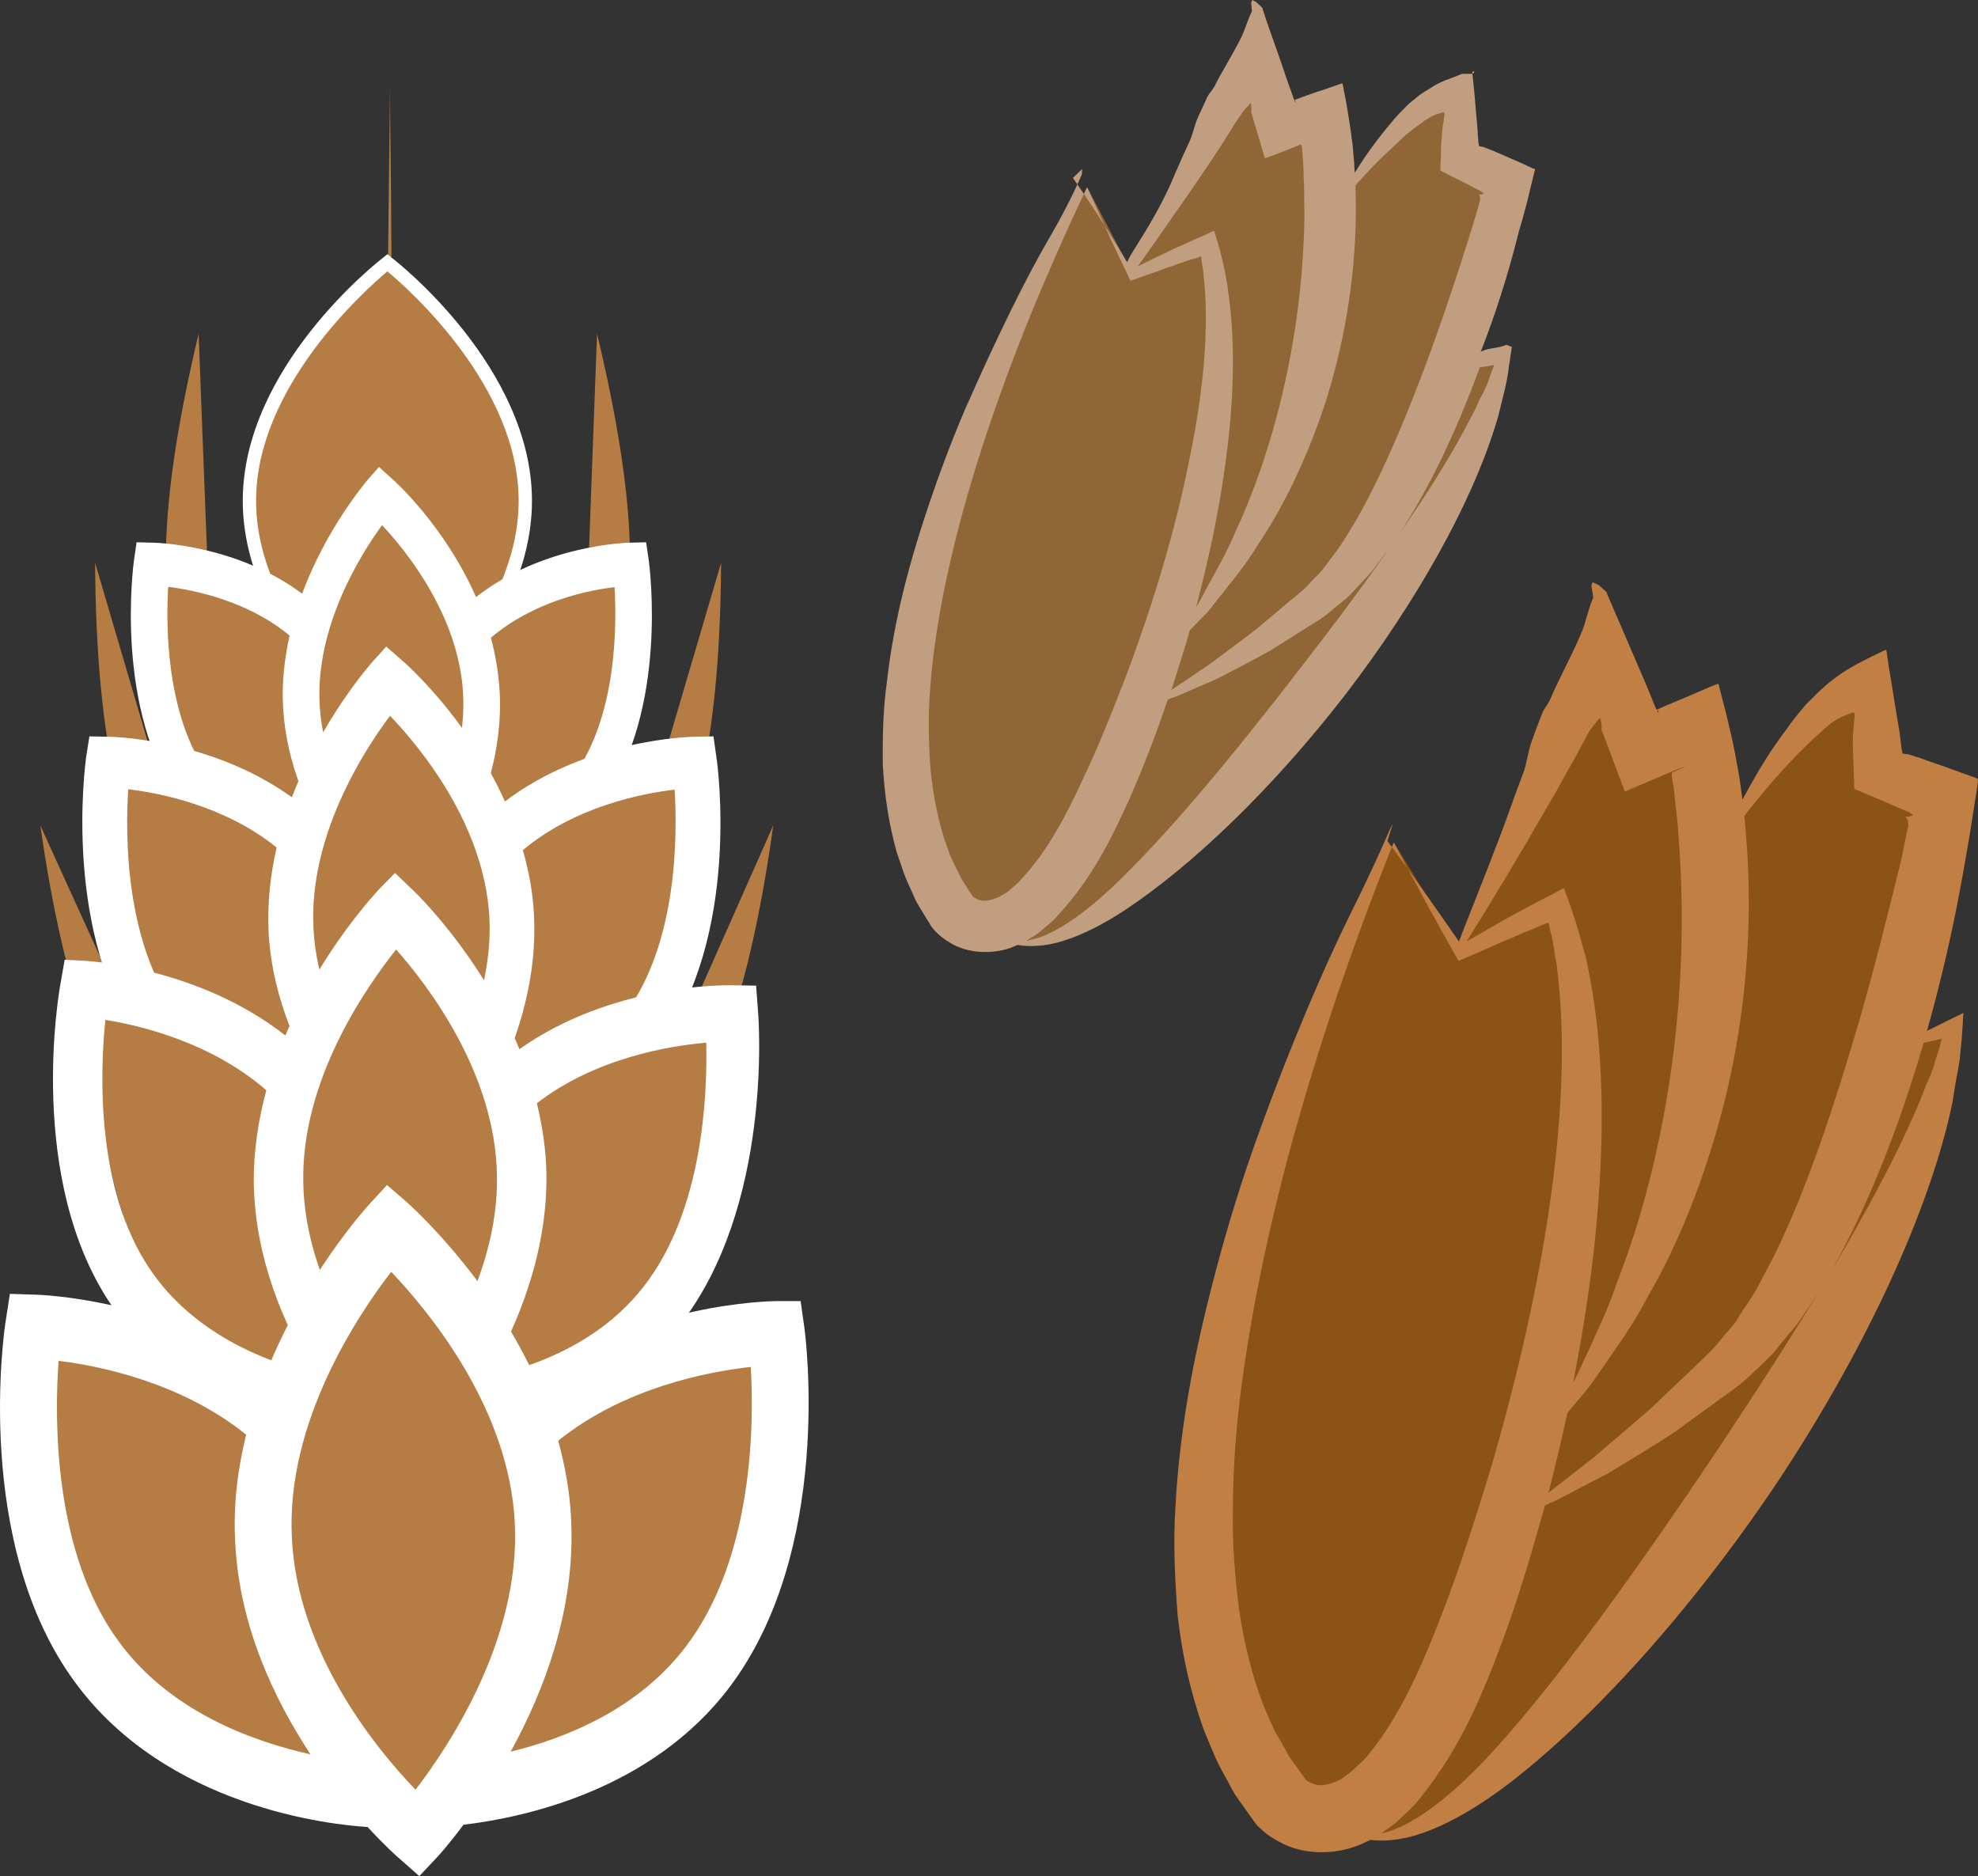
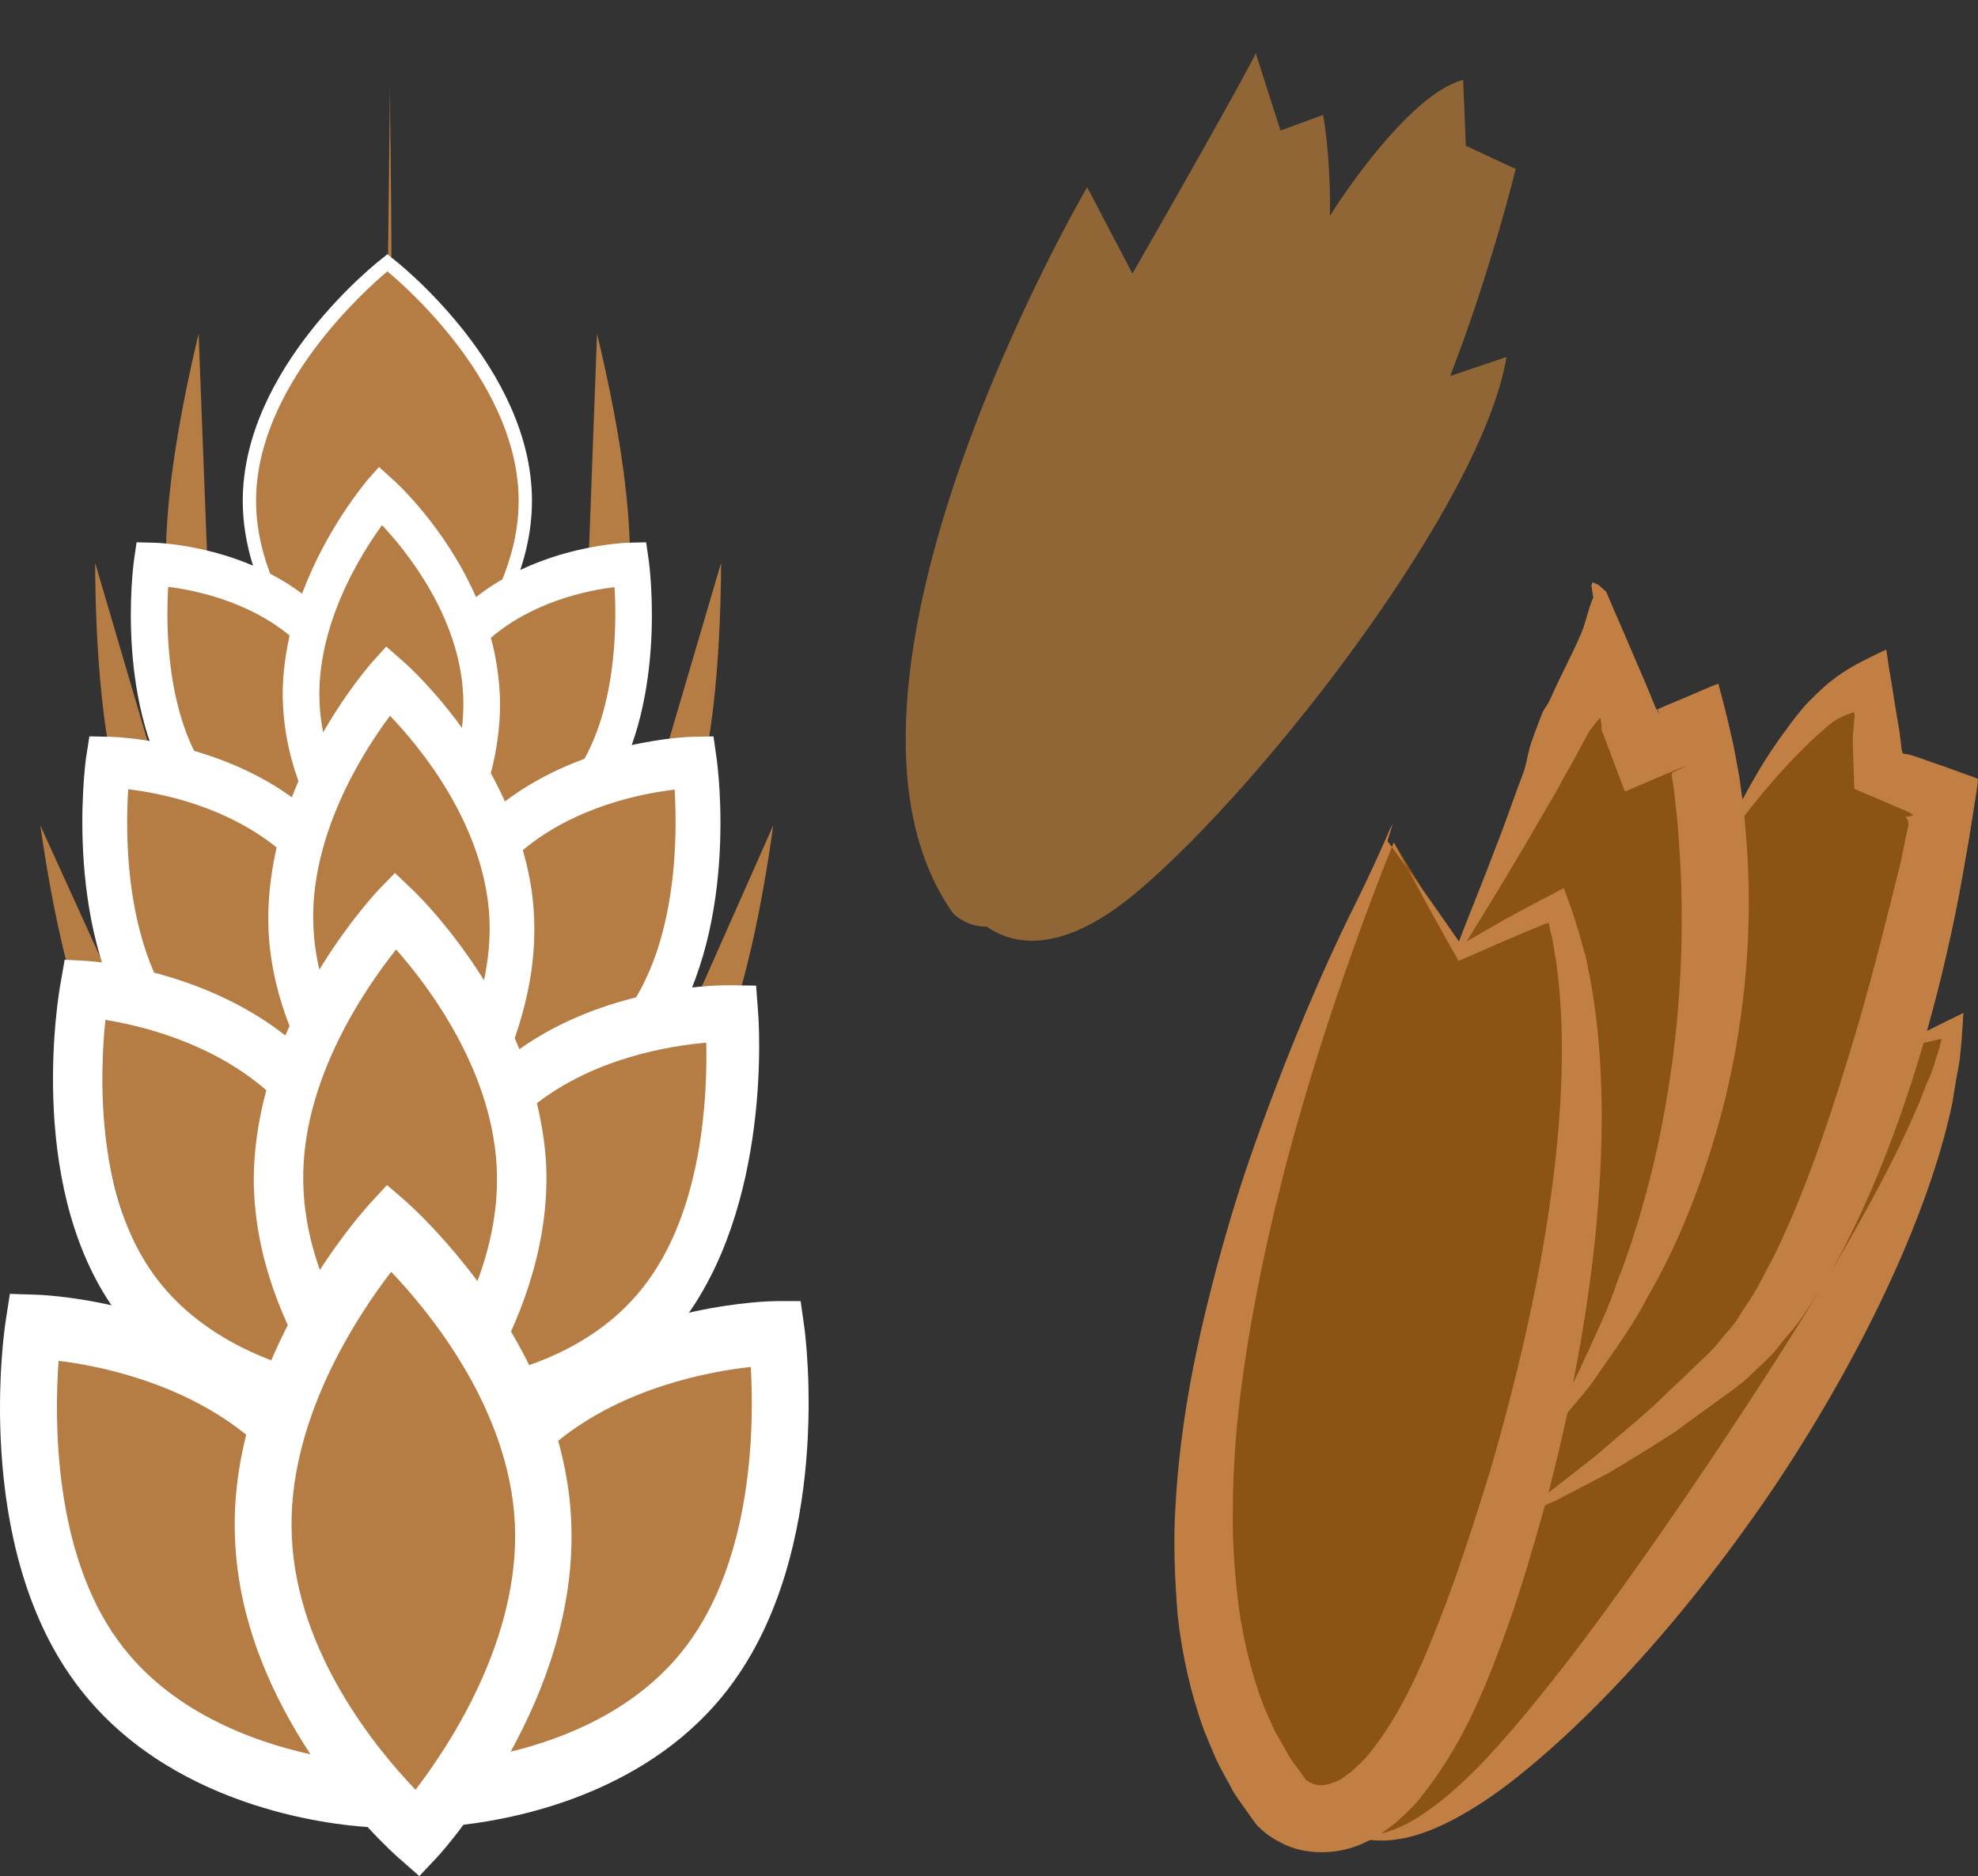
<svg xmlns="http://www.w3.org/2000/svg" id="svg50" viewBox="0 0 5197.942 4930" style="clip-rule:evenodd;fill-rule:evenodd;image-rendering:optimizeQuality;shape-rendering:geometricPrecision;text-rendering:geometricPrecision" version="1.1" height="49.3mm" width="51.979mm" xml:space="preserve">
  <rect x="0" y="0" width="5197.942" height="4930" fill="#333333" stroke="none" />
  <defs id="defs4">
    <style id="style2" type="text/css">
   
    .fil2 {fill:#8B5314;fill-rule:nonzero}
    .fil4 {fill:#916636;fill-rule:nonzero}
    .fil0 {fill:#B57C43;fill-rule:nonzero}
    .fil3 {fill:#C17F44;fill-rule:nonzero}
    .fil5 {fill:#C19E7F;fill-rule:nonzero}
    .fil1 {fill:white;fill-rule:nonzero}
   
  </style>
  </defs>
  <g transform="translate(-8182.058,-12353)" id="Vrstva_x0020_1">
    <path style="fill:#b57c43;fill-rule:nonzero" id="path7" d="m 9197,13453 c 23,-187 10,-692 10,-872 z" class="fil0" />
    <path style="fill:#b57c43;fill-rule:nonzero" id="path9" d="m 8739,14142 c 0,0 -247,-25 -35,-912 z" class="fil0" />
    <path style="fill:#b57c43;fill-rule:nonzero" id="path11" d="m 8690,14709 c 0,0 -253,34 -258,-877 z" class="fil0" />
    <path style="fill:#b57c43;fill-rule:nonzero" id="path13" d="m 8669,15359 c 0,0 -252,66 -381,-837 z" class="fil0" />
    <path style="fill:#b57c43;fill-rule:nonzero" id="path15" d="m 9717,14142 c 0,0 247,-25 34,-912 z" class="fil0" />
    <path style="fill:#b57c43;fill-rule:nonzero" id="path17" d="m 9819,14709 c 0,0 253,34 258,-877 z" class="fil0" />
    <path style="fill:#b57c43;fill-rule:nonzero" id="path19" d="m 9843,15359 c 0,0 246,66 371,-837 z" class="fil0" />
    <path style="fill:#b57c43;fill-rule:nonzero" id="path21" d="m 9563,13669 c 0,345 -363,625 -363,625 0,0 -362,-280 -362,-625 0,-345 362,-625 362,-625 0,0 363,280 363,625 z" class="fil0" />
    <path style="fill:#ffffff;fill-rule:nonzero" id="path23" d="m 9200,13066 c -59,50 -345,304 -345,603 0,299 286,552 345,602 60,-50 345,-303 345,-602 0,-299 -285,-553 -345,-603 z m 0,1250 -11,-8 c -15,-12 -369,-289 -369,-639 0,-350 354,-628 369,-639 l 11,-9 11,9 c 15,11 369,289 369,639 0,350 -354,627 -369,639 z" class="fil1" />
    <path style="fill:#b57c43;fill-rule:nonzero" id="path25" d="m 9840,13835 c 0,0 -257,5 -425,174 -72,-210 -233,-354 -233,-354 0,0 -128,147 -184,346 -168,-161 -416,-166 -416,-166 0,0 -51,364 111,591 162,227 474,232 474,232 0,0 1,-3 1,-8 41,48 71,76 71,76 0,0 23,-26 53,-71 88,-9 309,-50 436,-229 162,-227 112,-591 112,-591 z" class="fil0" />
    <path style="fill:#ffffff;fill-rule:nonzero" id="path27" d="m 9691,14390 c -79,111 -200,164 -295,189 56,-108 108,-253 99,-410 -3,-49 -11,-96 -23,-140 111,-95 254,-125 325,-133 6,102 6,337 -106,494 z m -456,257 c -65,-69 -202,-238 -213,-443 -11,-204 107,-393 164,-471 65,69 202,239 213,443 11,204 -107,393 -164,471 z m -505,-257 c -112,-157 -112,-392 -106,-495 70,9 209,37 319,128 -13,60 -21,123 -17,188 8,149 68,278 131,375 -98,-21 -239,-72 -327,-196 z m 1157,-564 -7,-48 -41,1 c -10,0 -231,6 -406,143 -81,-185 -214,-306 -222,-312 l -33,-30 -30,34 c -6,8 -108,127 -172,299 -173,-129 -384,-134 -394,-134 l -41,-1 -7,48 c -2,16 -52,392 122,636 158,222 438,249 499,252 30,34 52,54 55,57 l 33,29 30,-34 c 2,-3 20,-23 44,-57 105,-14 319,-65 448,-247 174,-244 124,-620 122,-636 z" class="fil1" />
    <path style="fill:#b57c43;fill-rule:nonzero" id="path29" d="m 10007,14356 c 0,0 -314,5 -520,207 -88,-251 -286,-422 -286,-422 0,0 -156,175 -224,413 -206,-193 -511,-198 -511,-198 0,0 -61,433 137,703 198,271 581,276 581,276 0,0 0,-3 1,-9 49,57 87,90 87,90 0,0 28,-31 64,-84 108,-11 379,-60 535,-273 198,-270 136,-703 136,-703 z" class="fil0" />
    <path style="fill:#ffffff;fill-rule:nonzero" id="path31" d="m 9826,15016 c -97,132 -246,195 -362,225 68,-128 132,-301 121,-488 -3,-58 -14,-114 -29,-166 136,-114 312,-149 399,-159 7,122 8,401 -129,588 z m -559,307 c -80,-82 -248,-284 -261,-528 -14,-242 131,-468 201,-561 79,82 247,285 261,528 13,242 -132,468 -201,561 z m -619,-307 c -137,-186 -137,-466 -129,-589 85,10 255,44 390,153 -16,70 -25,146 -21,224 10,177 84,331 161,446 -120,-25 -293,-86 -401,-234 z m 1417,-671 -8,-57 -51,1 c -12,0 -282,7 -497,170 -99,-220 -262,-364 -272,-372 l -40,-35 -37,41 c -7,8 -132,151 -211,355 -212,-153 -470,-159 -482,-159 l -50,-1 -9,57 c -2,19 -63,467 150,757 193,264 536,296 610,300 37,40 65,65 68,68 l 41,35 36,-41 c 3,-3 24,-28 54,-68 128,-17 390,-77 549,-294 213,-290 152,-738 149,-757 z" class="fil1" />
    <path style="fill:#b57c43;fill-rule:nonzero" id="path33" d="m 10172,15019 c 0,0 -346,-7 -581,207 -86,-280 -296,-478 -296,-478 0,0 -197,183 -281,442 -219,-221 -566,-235 -566,-235 0,0 -57,475 150,782 206,307 627,329 627,329 0,0 1,-4 2,-10 52,65 92,103 92,103 0,0 31,-33 74,-91 120,-7 399,-64 579,-293 230,-290 200,-756 200,-756 z" class="fil0" />
    <path style="fill:#ffffff;fill-rule:nonzero" id="path35" d="m 9871,15737 c -112,142 -278,206 -407,234 80,-139 157,-327 154,-534 -1,-64 -11,-126 -25,-185 154,-119 349,-151 445,-159 3,136 -8,444 -167,644 z m -627,316 c -84,-94 -261,-324 -265,-594 -5,-268 164,-510 244,-611 84,95 261,326 265,594 5,268 -164,511 -244,611 z m -668,-365 c -143,-211 -131,-520 -117,-655 93,15 278,59 423,185 -21,77 -34,160 -33,246 4,196 78,369 158,499 -131,-33 -318,-107 -431,-275 z m 1598,-678 -5,-67 -68,-1 c -14,0 -311,-4 -554,168 -101,-247 -274,-413 -284,-422 l -43,-41 -42,43 c -9,10 -152,162 -246,384 -227,-178 -511,-195 -524,-196 l -56,-3 -11,63 c -4,21 -90,512 132,842 202,299 577,349 659,356 39,46 68,74 72,78 l 43,40 42,-43 c 3,-4 28,-30 62,-73 142,-13 432,-69 616,-301 246,-312 209,-806 207,-827 z" class="fil1" />
    <path style="fill:#b57c43;fill-rule:nonzero" id="path37" d="m 10222,15856 c 0,0 -397,4 -661,253 -108,-314 -357,-531 -357,-531 0,0 -200,217 -289,513 -259,-242 -645,-252 -645,-252 0,0 -83,540 165,880 248,340 734,352 734,352 0,0 0,-5 1,-12 62,72 109,114 109,114 0,0 35,-39 83,-105 137,-13 480,-70 680,-335 254,-335 180,-877 180,-877 z" class="fil0" />
    <path style="fill:#ffffff;fill-rule:nonzero" id="path39" d="m 9985,16679 c -124,164 -313,241 -461,277 88,-160 170,-374 159,-608 -3,-73 -16,-143 -34,-209 173,-140 396,-182 506,-194 9,153 6,502 -170,734 z m -711,377 c -100,-104 -311,-358 -325,-663 -15,-303 172,-582 261,-698 99,104 311,359 325,662 14,303 -172,583 -261,699 z m -781,-391 c -171,-234 -168,-584 -157,-736 108,13 323,57 493,194 -22,88 -34,182 -29,280 10,221 102,414 198,560 -152,-34 -370,-112 -505,-298 z m 1803,-822 -10,-71 h -64 c -16,0 -358,6 -631,207 -124,-275 -329,-457 -341,-468 l -51,-44 -46,50 c -10,11 -170,188 -271,442 -267,-193 -595,-204 -610,-204 l -64,-2 -11,71 c -4,24 -86,583 181,948 242,332 676,376 770,382 47,51 81,81 86,85 l 50,44 47,-50 c 4,-4 31,-34 69,-85 162,-19 495,-92 698,-360 274,-361 201,-921 198,-945 z" class="fil1" />
    <path style="fill:#8b5314;fill-rule:nonzero" id="path41" d="m 13326,15052 -189,77 c 117,-375 177,-729 177,-729 l -177,-68 -25,-224 c -190,63 -416,480 -416,480 l -10,20 c -12,-213 -47,-346 -47,-346 l -143,64 -104,-260 c -29,76 -255,545 -372,786 l -175,-285 c 0,0 -890,1785 -294,2525 0,0 46,47 120,40 95,58 266,85 519,-163 410,-402 1087,-1411 1136,-1917 z" class="fil2" />
    <path style="fill:#c17f44;fill-rule:nonzero" id="path43" d="m 13249,15192 -6,13 c -2,7 -5,14 -8,21 -5,14 -11,29 -18,44 -53,124 -131,268 -223,424 100,-177 179,-382 243,-600 0,-1 1,-1 1,-1 12,-2 26,-6 41,-9 l 5,-1 c 2,-1 -1,4 -1,6 -1,5 -3,10 -4,16 -3,10 -6,20 -10,31 -5,20 -12,39 -20,56 z m -1161,1782 c -89,94 -172,159 -239,185 -14,6 -27,10 -39,12 1,0 2,-1 3,-1 13,-10 28,-19 40,-30 22,-21 47,-42 64,-66 105,-131 162,-271 213,-408 45,-121 79,-240 112,-357 8,-4 16,-8 25,-11 38,-20 86,-45 140,-73 53,-32 114,-68 179,-111 31,-23 64,-47 99,-72 34,-26 71,-48 106,-84 18,-17 37,-34 54,-53 15,-19 31,-39 48,-58 17,-20 31,-42 45,-63 9,-14 18,-28 27,-42 -79,130 -168,268 -263,411 -223,333 -436,630 -614,821 z m -351,31 c -7,7 -15,11 -22,17 -7,6 -14,9 -21,12 -28,12 -48,14 -69,3 -5,-2 -11,-7 -10,-5 l -14,-20 c -12,-18 -27,-34 -37,-54 -11,-20 -22,-39 -33,-58 l -27,-61 c -32,-83 -53,-170 -66,-258 -11,-88 -18,-176 -16,-262 0,-174 22,-340 49,-495 27,-154 61,-298 95,-428 70,-260 142,-467 194,-609 52,-142 84,-219 85,-220 0,0 13,25 39,74 14,25 31,56 51,94 23,41 49,89 80,143 31,-13 65,-28 101,-44 15,-7 31,-13 47,-20 8,-4 17,-7 25,-11 l 18,-7 c 11,-5 22,-9 33,-14 l 9,-3 c 1,0 2,-2 3,-1 l 2,5 4,20 c 4,13 6,25 8,38 1,9 3,18 4,27 3,11 4,21 5,32 22,173 14,378 -17,601 -31,224 -86,467 -160,720 -39,125 -80,257 -130,384 -49,127 -106,257 -186,355 -14,19 -29,30 -44,45 z m 452,-2430 c 25,-44 54,-93 85,-146 14,-27 30,-55 46,-83 8,-15 16,-30 24,-45 l 12,-22 c 3,-6 4,-6 6,-9 7,-10 13,-17 17,-22 5,-5 10,-14 10,0 2,9 2,15 2,18 0,1 -1,2 -1,3 l 15,39 c 15,41 31,83 47,125 108,-46 189,-81 148,-61 l -19,9 -4,2 c -1,0 0,0 -1,1 v 1 c 0,1 0,2 0,3 -1,1 -1,-1 -1,3 l 5,30 c 3,21 4,41 7,62 5,41 7,84 10,127 25,439 -58,838 -165,1111 -23,70 -53,130 -77,184 -13,26 -23,52 -35,74 -1,3 -3,6 -4,8 32,-164 55,-322 66,-472 18,-234 10,-448 -29,-629 -2,-11 -4,-22 -8,-33 -3,-12 -7,-24 -10,-36 -8,-29 -17,-57 -26,-83 -5,-13 -9,-25 -14,-38 l -3,-9 c -2,0 -6,3 -9,4 l -18,10 c -24,12 -47,24 -69,36 -11,6 -22,12 -32,17 -8,5 -16,9 -24,13 -15,9 -30,17 -45,26 -21,12 -40,23 -59,34 25,-40 79,-127 153,-252 z m 350,-356 c 1,4 1,7 2,10 1,3 -1,-2 -4,-9 1,0 1,0 2,-1 z m 304,184 c 25,-28 53,-59 85,-90 16,-16 33,-31 51,-47 10,-9 14,-11 20,-16 6,-4 12,-8 17,-10 11,-6 21,-10 31,-13 14,-9 7,17 7,27 -1,12 -2,23 -3,35 v 22 l 1,30 c 1,28 2,57 3,85 23,10 47,20 71,30 17,7 33,15 51,22 l 21,9 c 6,3 4,3 6,4 l 5,4 c 1,2 -9,2 -10,4 h -9 v 1 l 6,9 1,14 c -8,32 -13,65 -21,99 -33,133 -68,275 -110,420 -65,220 -133,428 -218,603 -11,22 -22,43 -33,63 -11,22 -22,42 -34,60 -13,19 -25,37 -36,56 -13,18 -27,32 -40,48 -24,32 -59,61 -88,90 -30,28 -59,56 -86,82 -56,51 -110,94 -155,134 -48,38 -90,70 -123,96 -1,0 -2,1 -2,1 1,-3 2,-7 3,-10 17,-67 33,-134 47,-199 3,-4 6,-7 9,-11 13,-16 29,-34 45,-54 16,-20 31,-44 48,-68 35,-50 75,-106 110,-174 77,-132 147,-303 198,-500 50,-198 77,-424 63,-660 -2,-34 -5,-68 -8,-102 21,-27 46,-58 77,-94 z m 459,895 c 4,-17 8,-33 11,-49 3,-19 6,-38 9,-56 4,-19 7,-38 10,-56 2,-18 3,-35 5,-51 1,-15 2,-30 3,-44 0,-7 1,-13 1,-20 l 1,-5 c 0,-1 0,-3 -3,-1 l -10,5 c -27,13 -51,25 -73,36 -4,2 -7,3 -10,5 39,-139 70,-276 93,-405 6,-35 12,-69 18,-103 4,-25 8,-51 12,-76 l 7,-44 3,-22 1,-11 c -1,-3 -6,-3 -9,-5 -28,-10 -56,-20 -83,-30 -13,-4 -26,-9 -38,-13 l -22,-8 -22,-7 -10,-3 h -2 l -12,-2 -3,-12 c 0,0 -1,-11 -2,-18 l -3,-25 c -8,-46 -15,-91 -22,-135 -4,-21 -7,-42 -10,-62 l -2,-15 c -1,-2 0,-7 -3,-5 l -7,3 -29,14 c -38,19 -69,35 -101,60 -15,11 -29,24 -43,37 -12,13 -28,27 -34,35 -17,20 -33,40 -46,59 -29,38 -52,74 -72,107 -17,29 -31,54 -44,78 -3,-19 -5,-39 -8,-58 l -6,-33 c -3,-17 -7,-39 -11,-58 -9,-40 -18,-79 -28,-116 l -7,-27 c -2,-4 -1,-12 -5,-12 l -18,7 c -25,11 -49,21 -72,31 -34,14 -56,23 -70,30 -2,-2 -3,-5 -4,-7 l -22,-54 c -30,-69 -58,-136 -87,-202 l -20,-47 -19,-17 c -1,-1 -17,-8 -17,-8 l -1,3 -2,6 5,31 c -14,31 -19,66 -33,97 -25,59 -56,114 -80,170 -5,13 -16,24 -21,37 l -9,23 c -6,16 -12,31 -17,46 -12,30 -14,63 -25,91 -22,57 -40,111 -58,158 -54,142 -95,241 -110,282 -121,-175 -188,-264 -188,-264 v 0 l 14,-45 -7,13 c 0,0 -38,91 -106,227 -67,136 -158,345 -250,603 -46,129 -90,277 -128,434 -38,157 -70,331 -80,517 -6,92 -2,189 6,288 11,98 33,200 69,300 10,24 20,49 31,74 11,24 25,48 38,72 12,25 30,47 46,70 l 12,17 8,11 c 3,4 6,8 11,12 20,19 35,28 52,37 69,39 161,33 224,2 5,-2 10,-5 15,-7 19,2 44,3 73,-2 79,-11 182,-63 291,-146 218,-168 473,-446 703,-788 228,-343 387,-687 452,-954 z" class="fil3" />
    <path style="fill:#916636;fill-rule:nonzero" id="path45" d="m 12141,13291 -148,50 c 108,-279 172,-544 172,-544 l -131,-61 -7,-173 c -148,38 -341,343 -341,343 l -9,14 c 2,-162 -18,-265 -18,-265 l -112,41 -65,-203 c -26,56 -222,401 -324,579 l -119,-227 c 0,0 -769,1312 -354,1906 0,0 33,38 90,37 69,48 198,78 403,-98 333,-284 900,-1017 963,-1399 z" class="fil4" />
-     <path style="fill:#c19e7f;fill-rule:nonzero" id="path47" d="m 12075,13394 -5,9 c -2,5 -4,10 -7,16 -4,10 -10,21 -16,32 -47,92 -113,198 -192,311 86,-129 156,-281 216,-444 1,0 1,0 1,0 9,-1 20,-3 32,-5 h 4 c 1,-1 -1,3 -1,4 -2,4 -3,8 -5,12 -2,7 -5,15 -8,23 -5,15 -12,29 -19,42 z m -975,1295 c -72,67 -139,112 -191,129 -11,3 -21,5 -30,7 0,-1 1,-1 2,-1 10,-7 22,-13 32,-21 17,-15 38,-30 51,-47 87,-94 138,-198 184,-299 40,-90 73,-178 103,-266 6,-2 13,-5 20,-7 30,-13 68,-29 111,-48 41,-22 90,-46 141,-75 25,-16 52,-33 79,-50 28,-18 57,-33 85,-59 15,-12 30,-23 44,-37 13,-14 26,-28 39,-42 14,-14 26,-30 38,-46 7,-10 15,-20 23,-30 -67,95 -142,196 -222,299 -186,242 -364,457 -509,593 z m -268,6 c -6,5 -12,7 -18,11 -6,4 -11,6 -17,8 -22,8 -37,8 -52,-1 -4,-2 -9,-6 -7,-5 l -10,-15 c -9,-15 -19,-28 -26,-44 -7,-15 -15,-30 -22,-45 l -17,-48 c -20,-65 -32,-132 -37,-199 -4,-68 -5,-135 1,-201 10,-132 35,-257 63,-373 29,-117 62,-224 95,-321 66,-194 132,-348 179,-454 46,-105 75,-162 75,-163 0,1 9,20 27,59 9,20 20,44 33,74 16,32 33,70 54,113 24,-9 51,-18 79,-28 12,-5 24,-9 37,-13 6,-3 13,-5 20,-7 l 13,-5 c 9,-3 18,-5 27,-8 l 6,-2 c 1,-1 2,-1 3,-1 l 1,4 2,15 c 2,10 3,20 4,30 1,7 1,14 2,21 1,8 1,16 2,24 8,133 -9,288 -45,457 -34,168 -88,350 -158,539 -36,93 -74,191 -119,285 -43,94 -94,190 -160,260 -11,14 -24,22 -35,33 z m 469,-1826 c 22,-32 46,-67 72,-106 13,-20 26,-40 39,-61 7,-11 14,-22 21,-33 l 11,-16 c 2,-4 3,-5 5,-7 5,-7 10,-12 14,-16 3,-3 7,-10 7,1 1,7 1,11 0,14 0,1 0,1 0,2 l 9,31 c 10,32 17,58 27,91 85,-30 145,-59 113,-45 l -14,6 -4,1 c -1,0 2,7 2,7 l 1,4 c 0,1 0,3 0,4 0,0 0,0 0,3 l 2,23 c 1,16 2,32 2,48 2,32 1,64 2,97 -4,335 -88,635 -183,837 -22,52 -47,96 -69,135 -11,20 -20,39 -30,55 -1,2 -2,4 -3,6 32,-123 58,-242 74,-356 26,-176 31,-339 10,-479 -1,-9 -2,-18 -4,-26 -2,-10 -3,-19 -5,-28 -5,-23 -10,-44 -16,-64 -3,-10 -6,-20 -9,-30 l -2,-7 c -1,-1 -4,2 -7,2 l -14,7 c -19,8 -37,16 -54,24 -9,4 -17,8 -25,11 -7,3 -13,6 -19,9 -12,6 -24,12 -36,17 -16,8 -32,16 -46,23 21,-29 66,-93 129,-184 z m 285,-252 c 0,3 0,5 0,7 1,3 0,-1 -2,-6 0,-1 1,-1 2,-1 z m 221,156 c 21,-20 44,-42 69,-65 13,-11 27,-22 42,-32 8,-7 11,-8 16,-11 5,-3 9,-6 14,-8 8,-4 16,-6 23,-8 12,-6 5,13 5,21 -2,9 -3,17 -4,26 l -1,17 -2,23 c 0,22 -1,43 -2,65 17,9 35,18 53,27 12,6 25,12 37,19 l 16,8 c 4,3 3,2 4,3 l 4,4 c 1,1 -6,1 -6,2 h -6 v 0 l 3,8 -1,10 c -7,24 -14,49 -22,74 -31,100 -66,206 -105,314 -60,164 -124,319 -197,448 -9,15 -19,31 -28,46 -10,16 -19,30 -30,44 -10,13 -20,27 -30,40 -10,13 -22,23 -33,35 -19,23 -48,43 -71,63 -24,21 -48,40 -70,59 -45,35 -88,66 -125,94 -38,26 -72,48 -98,66 -1,0 -1,0 -2,1 1,-3 2,-5 3,-8 16,-50 32,-100 46,-149 2,-2 5,-5 7,-7 11,-12 24,-25 38,-39 13,-15 25,-32 40,-50 28,-36 62,-76 92,-126 66,-97 128,-223 177,-370 48,-148 80,-319 82,-499 0,-26 0,-52 -1,-78 17,-19 38,-42 63,-67 z m 303,704 c 4,-13 8,-25 11,-37 3,-14 7,-28 10,-41 4,-15 7,-29 10,-43 3,-14 5,-27 6,-39 2,-11 4,-22 5,-33 1,-5 2,-10 2,-15 l 1,-3 c 0,-2 0,-3 -2,-2 l -12,-5 c -20,9 -43,8 -60,15 -3,1 -6,2 -8,4 39,-99 70,-198 95,-295 6,-27 14,-48 20,-73 5,-19 10,-36 14,-55 l 8,-33 4,-16 2,-8 c -1,-2 -5,-2 -7,-3 -21,-10 -41,-19 -62,-28 -9,-4 -18,-8 -28,-12 l -16,-7 -16,-6 -7,-3 h -2 l -9,-2 -2,-10 c 0,1 0,-8 -1,-13 l -1,-19 c -3,-36 -6,-71 -9,-104 -2,-17 -3,-32 -5,-48 l 3,-3 c -1,-1 4,3 2,4 l -6,3 h -26 c -30,13 -56,19 -82,37 -12,7 -24,14 -35,23 -10,9 -23,18 -28,24 -14,14 -28,28 -39,42 -23,27 -43,53 -60,77 -15,21 -27,40 -38,57 -1,-15 -1,-30 -3,-44 l -2,-26 c -2,-13 -4,-30 -6,-45 -5,-30 -9,-61 -15,-89 l -4,-21 c -1,-3 -1,-9 -3,-10 l -15,5 c -19,7 -37,13 -56,19 -26,9 -44,16 -55,20 -1,-2 -1,-4 -2,-6 l -15,-42 c -18,-54 -37,-107 -55,-158 l -12,-37 -14,-13 c 0,-1 -12,-7 -12,-7 l -1,2 -2,5 2,23 c -12,23 -18,49 -30,72 -22,44 -48,84 -69,126 -5,9 -13,17 -18,26 l -8,18 c -5,11 -11,23 -16,34 -10,22 -14,47 -24,68 -20,42 -36,81 -52,117 -49,105 -98,167 -111,198 -83,-140 -143,-221 -142,-221 v -1 l 24,-23 -1,14 c 0,0 -29,71 -87,170 -59,101 -136,257 -220,448 -41,96 -82,206 -119,324 -37,118 -70,249 -86,390 -10,70 -12,144 -11,219 4,76 15,154 37,232 7,19 13,39 20,58 7,19 17,38 25,57 8,20 21,37 31,55 l 9,14 5,9 c 2,3 5,6 8,10 14,15 25,23 38,31 50,33 121,33 170,13 4,-2 8,-4 12,-5 14,3 33,4 56,2 60,-4 142,-38 229,-96 174,-116 382,-314 575,-563 191,-249 330,-502 393,-702 z" class="fil5" />
  </g>
</svg>